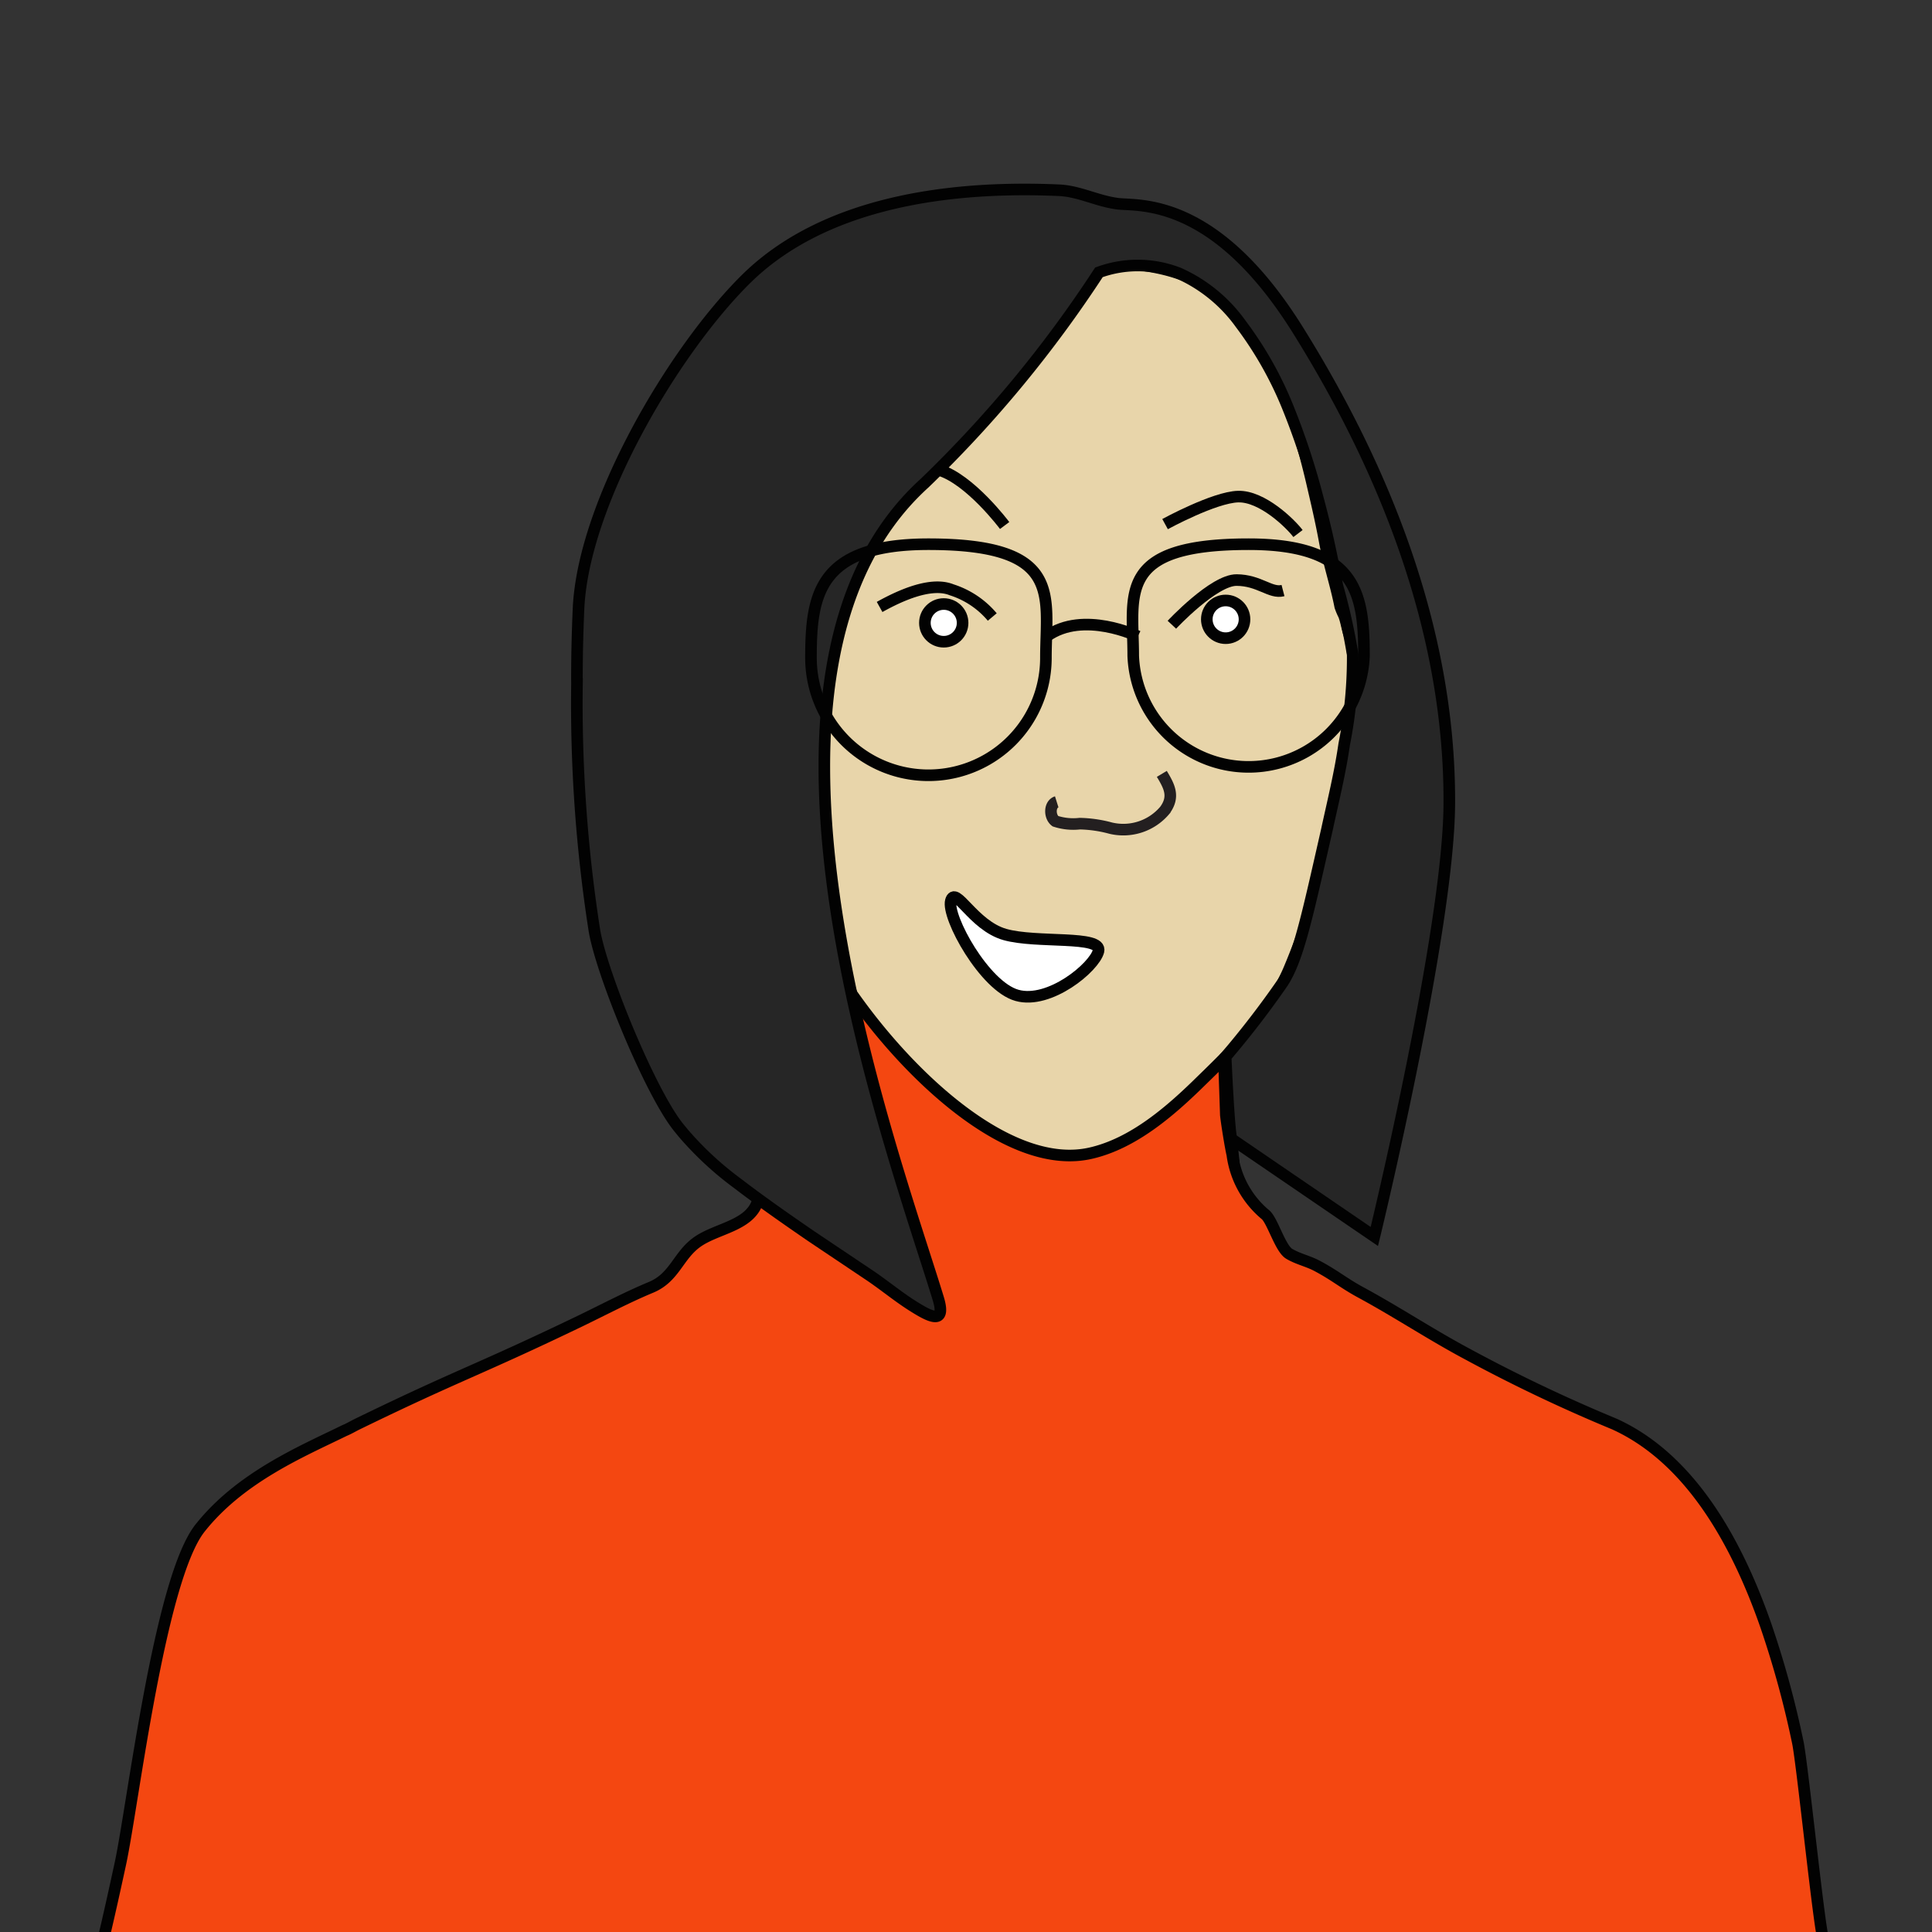
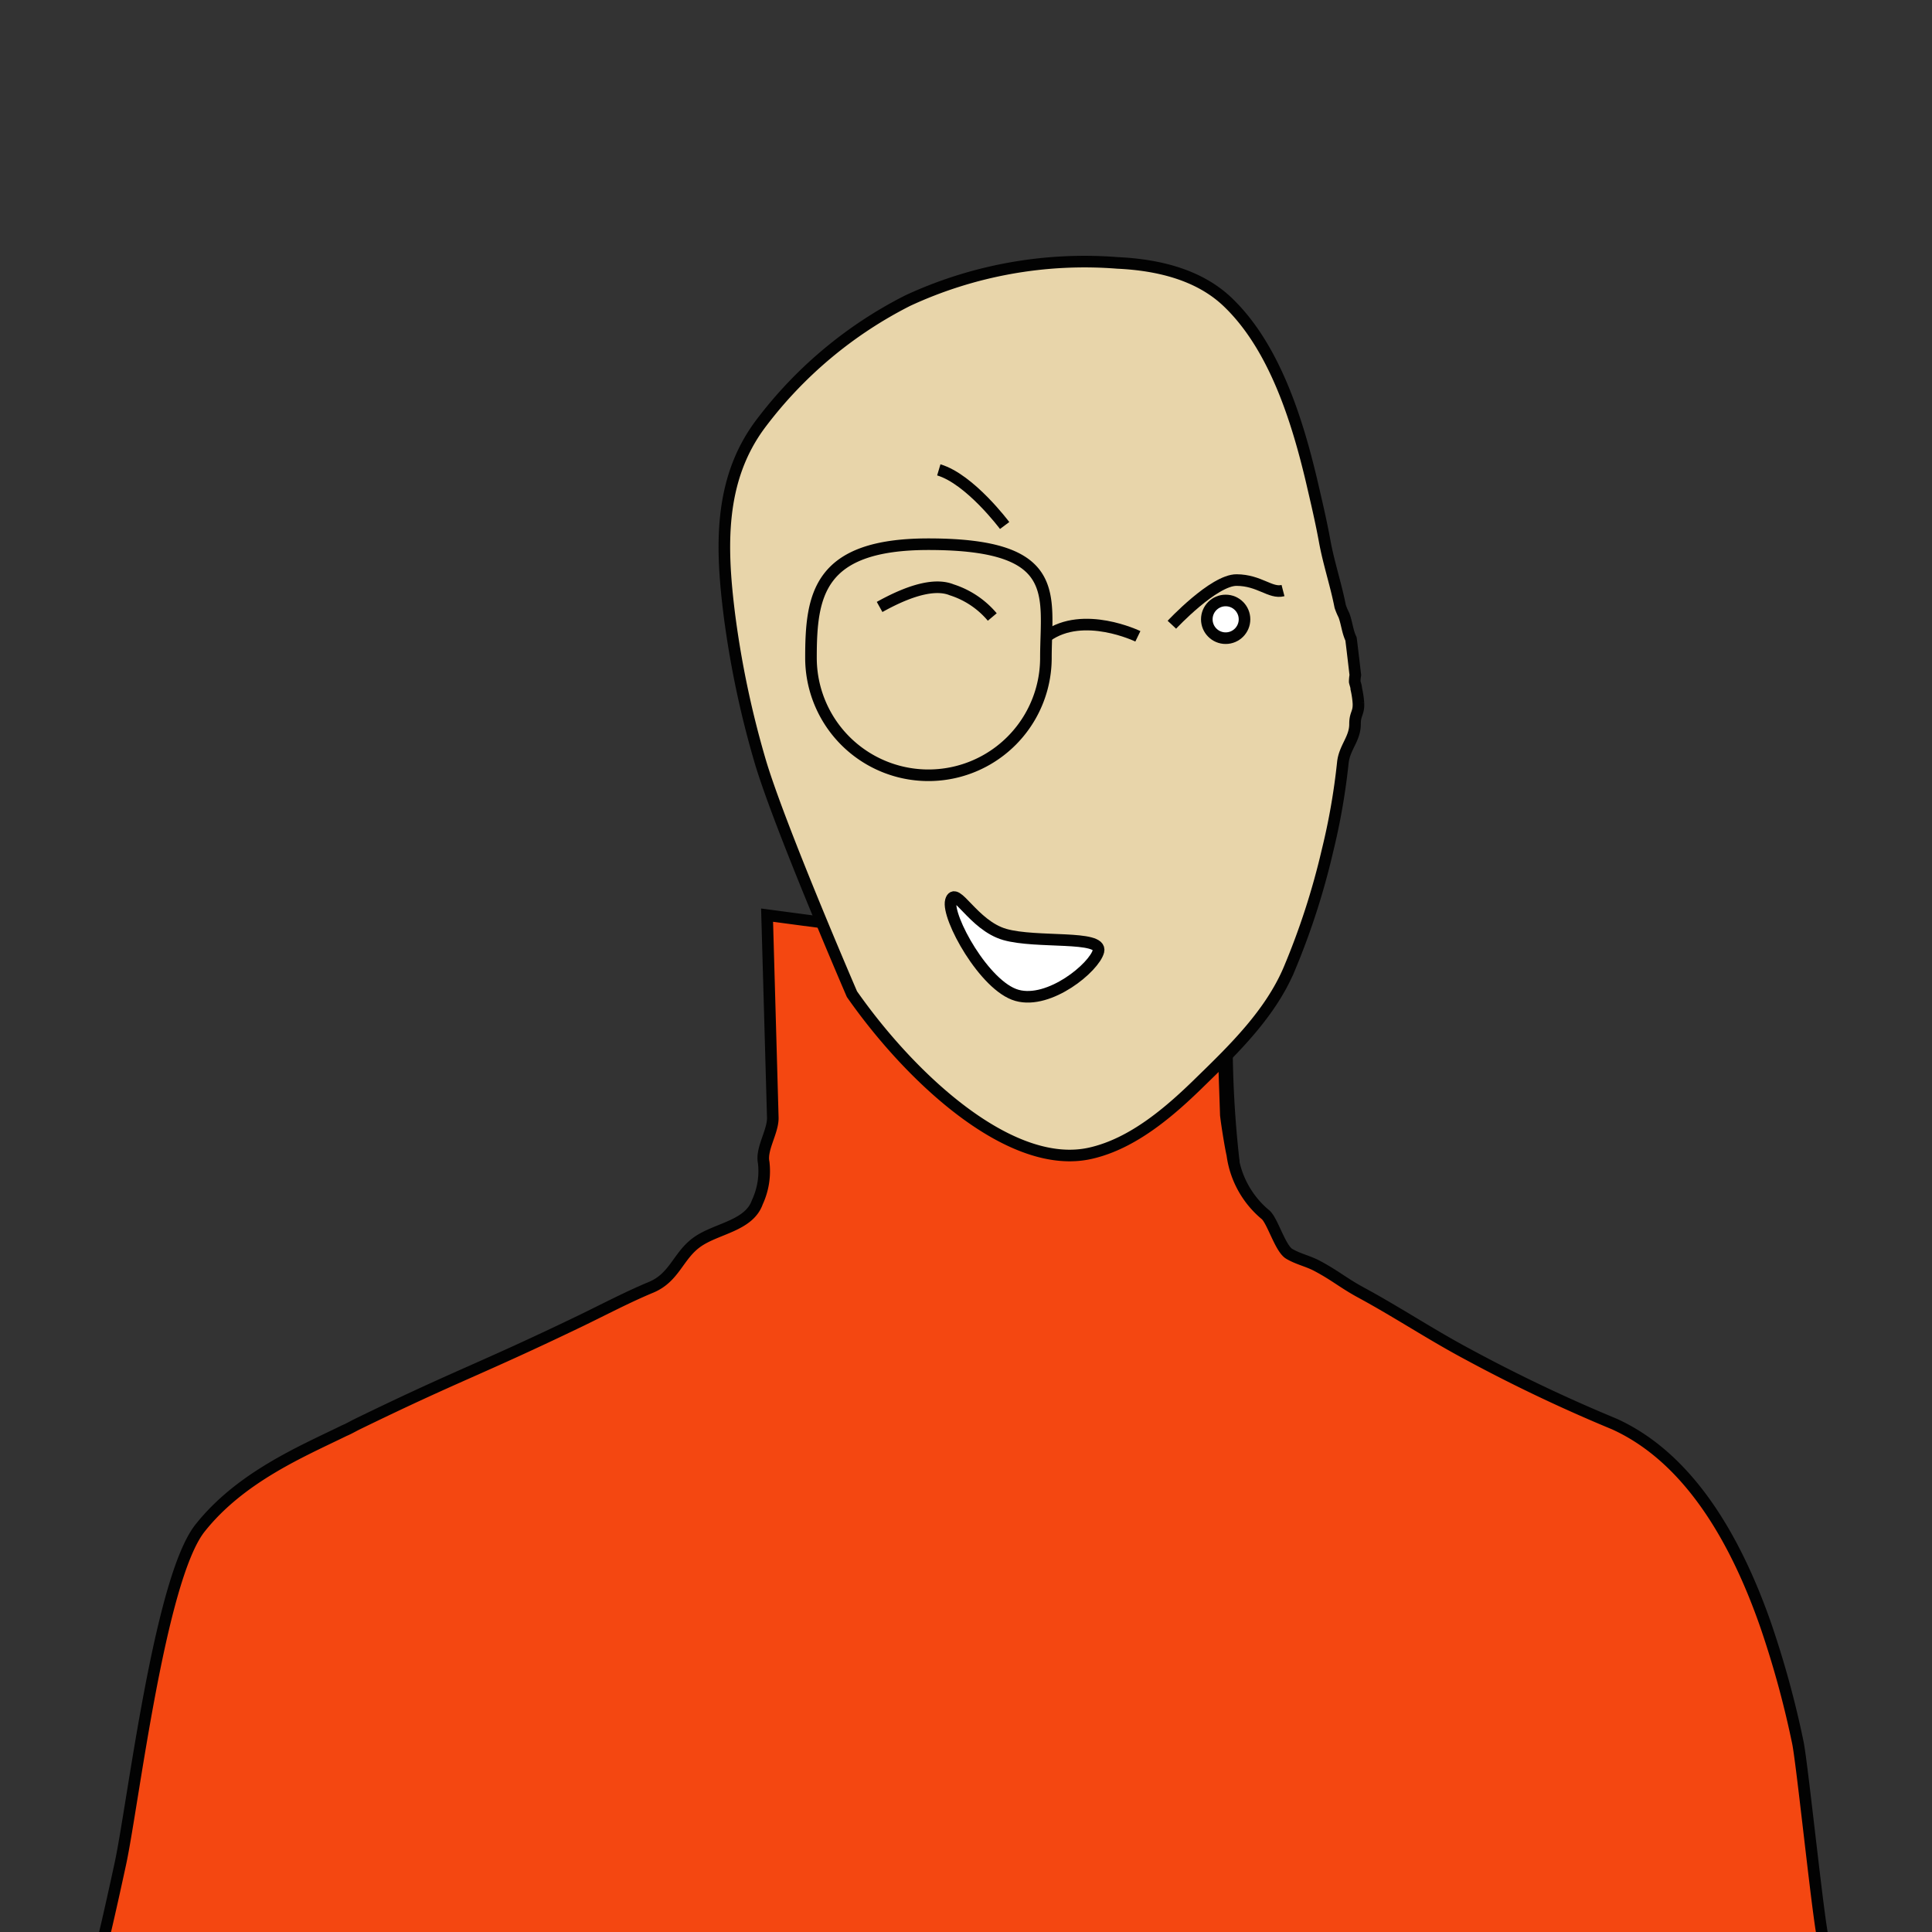
<svg xmlns="http://www.w3.org/2000/svg" viewBox="0 0 125 125">
  <rect x="0" y="0" width="125" height="125" fill="#333333" stroke="none" />
  <title>Artboard 25 copy</title>
  <g id="person_17" data-name="person 17">
    <path d="M48.07,79.06c1.23-.53,3.71-3.51,3.71-3.51A57.08,57.08,0,0,0,53.51,68c.27-2.65.66-9.91.66-9.91l25.21,1.18s0,7.11,0,7.85a69.19,69.19,0,0,0,.44,8,11.92,11.92,0,0,0,2.69,7.19,24.31,24.31,0,0,0,3.85,3.3s4.42,2.32,5.61,3.12a36.56,36.56,0,0,0,3.41,1.85s3.45,7.39-.77,13.46-18.58,7.93-27.38,6S37,95.68,40,89.73,43.47,81.07,48.07,79.06Z" fill="#fce7d4" stroke="#020202" stroke-miterlimit="10" stroke-width="0.75" />
    <g id="turtleneck">
      <path d="M118,125.55c-.22,0-1.38-11.38-1.68-12.81a62.42,62.42,0,0,0-2.06-7.54c-1.9-5.47-4.92-10.85-9.82-13.07a101.46,101.46,0,0,1-9.42-4.48c-2.39-1.27-4.53-2.7-6.92-4-1.19-.64-1.7-1.12-2.89-1.75-.58-.31-1.23-.44-1.8-.78s-1.06-2.08-1.51-2.51a6.09,6.09,0,0,1-2.17-3.91c-.11-.46-.36-2-.42-2.57,0-.22-.38-10.42-.2-9L49.63,59.21S50,72.27,50,72.34c0,.91-.77,2-.59,2.87A4.76,4.76,0,0,1,49,77.78c-.54,1.54-2.63,1.69-3.88,2.57s-1.46,2.3-3,2.94-3.05,1.44-4.56,2.17c-6.67,3.21-7.83,3.46-14.48,6.7-.26.13-.53.29-.8.4-2.71,1.33-6.72,3-9.34,6.31s-4.34,17.95-5.15,21.7-1.13,5-1.13,5" fill="#f44711" stroke="#020202" stroke-miterlimit="10" stroke-width="0.75" />
    </g>
    <path d="M87.69,43.68s-.26-2.23-.28-2.34c-.24-.52-.26-1-.46-1.54a4,4,0,0,1-.24-.57c-.28-1.43-.74-2.78-1-4.2s-.56-2.66-.87-4c-.92-3.86-2.38-8.56-5.36-11.44-1.9-1.85-4.61-2.46-7.18-2.58a27.18,27.18,0,0,0-13.57,2.44,27.37,27.37,0,0,0-9.54,8c-2.71,3.64-2.54,8-2,12.33a61.7,61.7,0,0,0,2,9.49c1.26,4.24,5.93,15.05,5.93,15.05C59,69.86,65.45,75.79,70.57,74.61c2.77-.63,5.19-2.75,7.15-4.68,2.16-2.1,4.45-4.35,5.66-7.16a47.4,47.4,0,0,0,2.5-7.7,42.39,42.39,0,0,0,1-5.71c.1-1,.8-1.56.79-2.53,0-.66.25-.68.22-1.34a6,6,0,0,0-.14-.93c0-.15-.07-.3-.1-.45A2.39,2.39,0,0,1,87.69,43.68Z" fill="#e8d5aa" stroke="#020202" stroke-miterlimit="10" stroke-width="0.75" />
-     <path d="M75.17,50.07c.48.8.85,1.47.19,2.36a3.51,3.51,0,0,1-3.5,1.15,8.29,8.29,0,0,0-2-.29,3.74,3.74,0,0,1-1.58-.16c-.39-.3-.39-1.1.09-1.25" fill="none" stroke="#231f20" stroke-miterlimit="10" stroke-width="0.75" />
-     <path d="M79.68,73.69,88.92,80s4.81-19.78,4.85-28c.06-11.42-4.4-22-9.8-30.65s-10.31-8-11.65-8.17-2.48-.81-3.79-.87c-7.36-.33-15.34.86-20.29,5.77-4.7,4.66-10.51,14.52-10.81,21.31-.07,1.62-.11,3.24-.1,4.87a95.18,95.18,0,0,0,1.12,15.89c.43,2.73,3.66,10.64,5.51,12.86l.28.34a21.16,21.16,0,0,0,3.51,3.24c1.54,1.18,3.15,2.3,4.75,3.4l3.64,2.44c1,.66,1.92,1.44,2.94,2.08S61.25,85.8,60.7,84c-3-9.8-14.44-40.45-.88-52.74A78.44,78.44,0,0,0,71.1,17.62a7.31,7.31,0,0,1,5.17.06,9.89,9.89,0,0,1,4,3.27,23.72,23.72,0,0,1,3,5.27,47.18,47.18,0,0,1,2,6.05c.5,1.84.91,3.72,1.25,5.6a40.89,40.89,0,0,1,1,4.49,28.77,28.77,0,0,1-.55,5.79c-.27,1.88-.73,3.73-1.13,5.58C84.56,59.35,84,62,83,63.56a58.87,58.87,0,0,1-3.7,4.81S79.51,73.18,79.68,73.69Z" fill="#262626" stroke="#020202" stroke-miterlimit="10" stroke-width="0.75" />
-     <path d="M75.38,33.91s3.18-1.74,4.73-1.78,3.37,1.73,3.87,2.39" fill="none" stroke="#020202" stroke-miterlimit="10" stroke-width="0.75" />
    <path d="M65.8,64.4c2.1.59,5-1.81,5.27-2.86s-4-.49-6.06-1.08-3.2-3.22-3.49-2.18S63.7,63.82,65.8,64.4Z" fill="#fff" stroke="#020202" stroke-miterlimit="10" stroke-width="0.75" />
    <circle cx="79.3" cy="40.07" r="1.22" fill="#fff" stroke="#020202" stroke-miterlimit="10" stroke-width="0.75" />
-     <circle cx="61.06" cy="40.3" r="1.22" fill="#fff" stroke="#020202" stroke-miterlimit="10" stroke-width="0.75" />
    <path d="M75.82,40.42s2.71-2.9,4.19-2.89,2.19.89,3,.68" fill="none" stroke="#020202" stroke-miterlimit="10" stroke-width="0.75" />
    <path d="M64.2,39.92a5.69,5.69,0,0,0-2.63-1.76c-.91-.37-2.38-.16-4.66,1.11" fill="none" stroke="#020202" stroke-miterlimit="10" stroke-width="0.75" />
    <path d="M65,34s-2.24-3-4.26-3.6" fill="none" stroke="#020202" stroke-miterlimit="10" stroke-width="0.75" />
    <path d="M52.47,42.56a7.6,7.6,0,0,0,15.2,0c0-4.06,1.14-7.35-7.6-7.35C52.94,35.21,52.47,38.5,52.47,42.56Z" fill="none" stroke="#020202" stroke-miterlimit="10" stroke-width="0.75" />
-     <path d="M88.25,42.42a7.47,7.47,0,0,1-14.93,0c0-4-1.11-7.21,7.47-7.21C87.79,35.21,88.25,38.44,88.25,42.42Z" fill="none" stroke="#020202" stroke-miterlimit="10" stroke-width="0.75" />
    <path d="M73.62,41.17s-3.53-1.71-5.9,0" fill="none" stroke="#020202" stroke-miterlimit="10" stroke-width="0.75" />
  </g>
</svg>